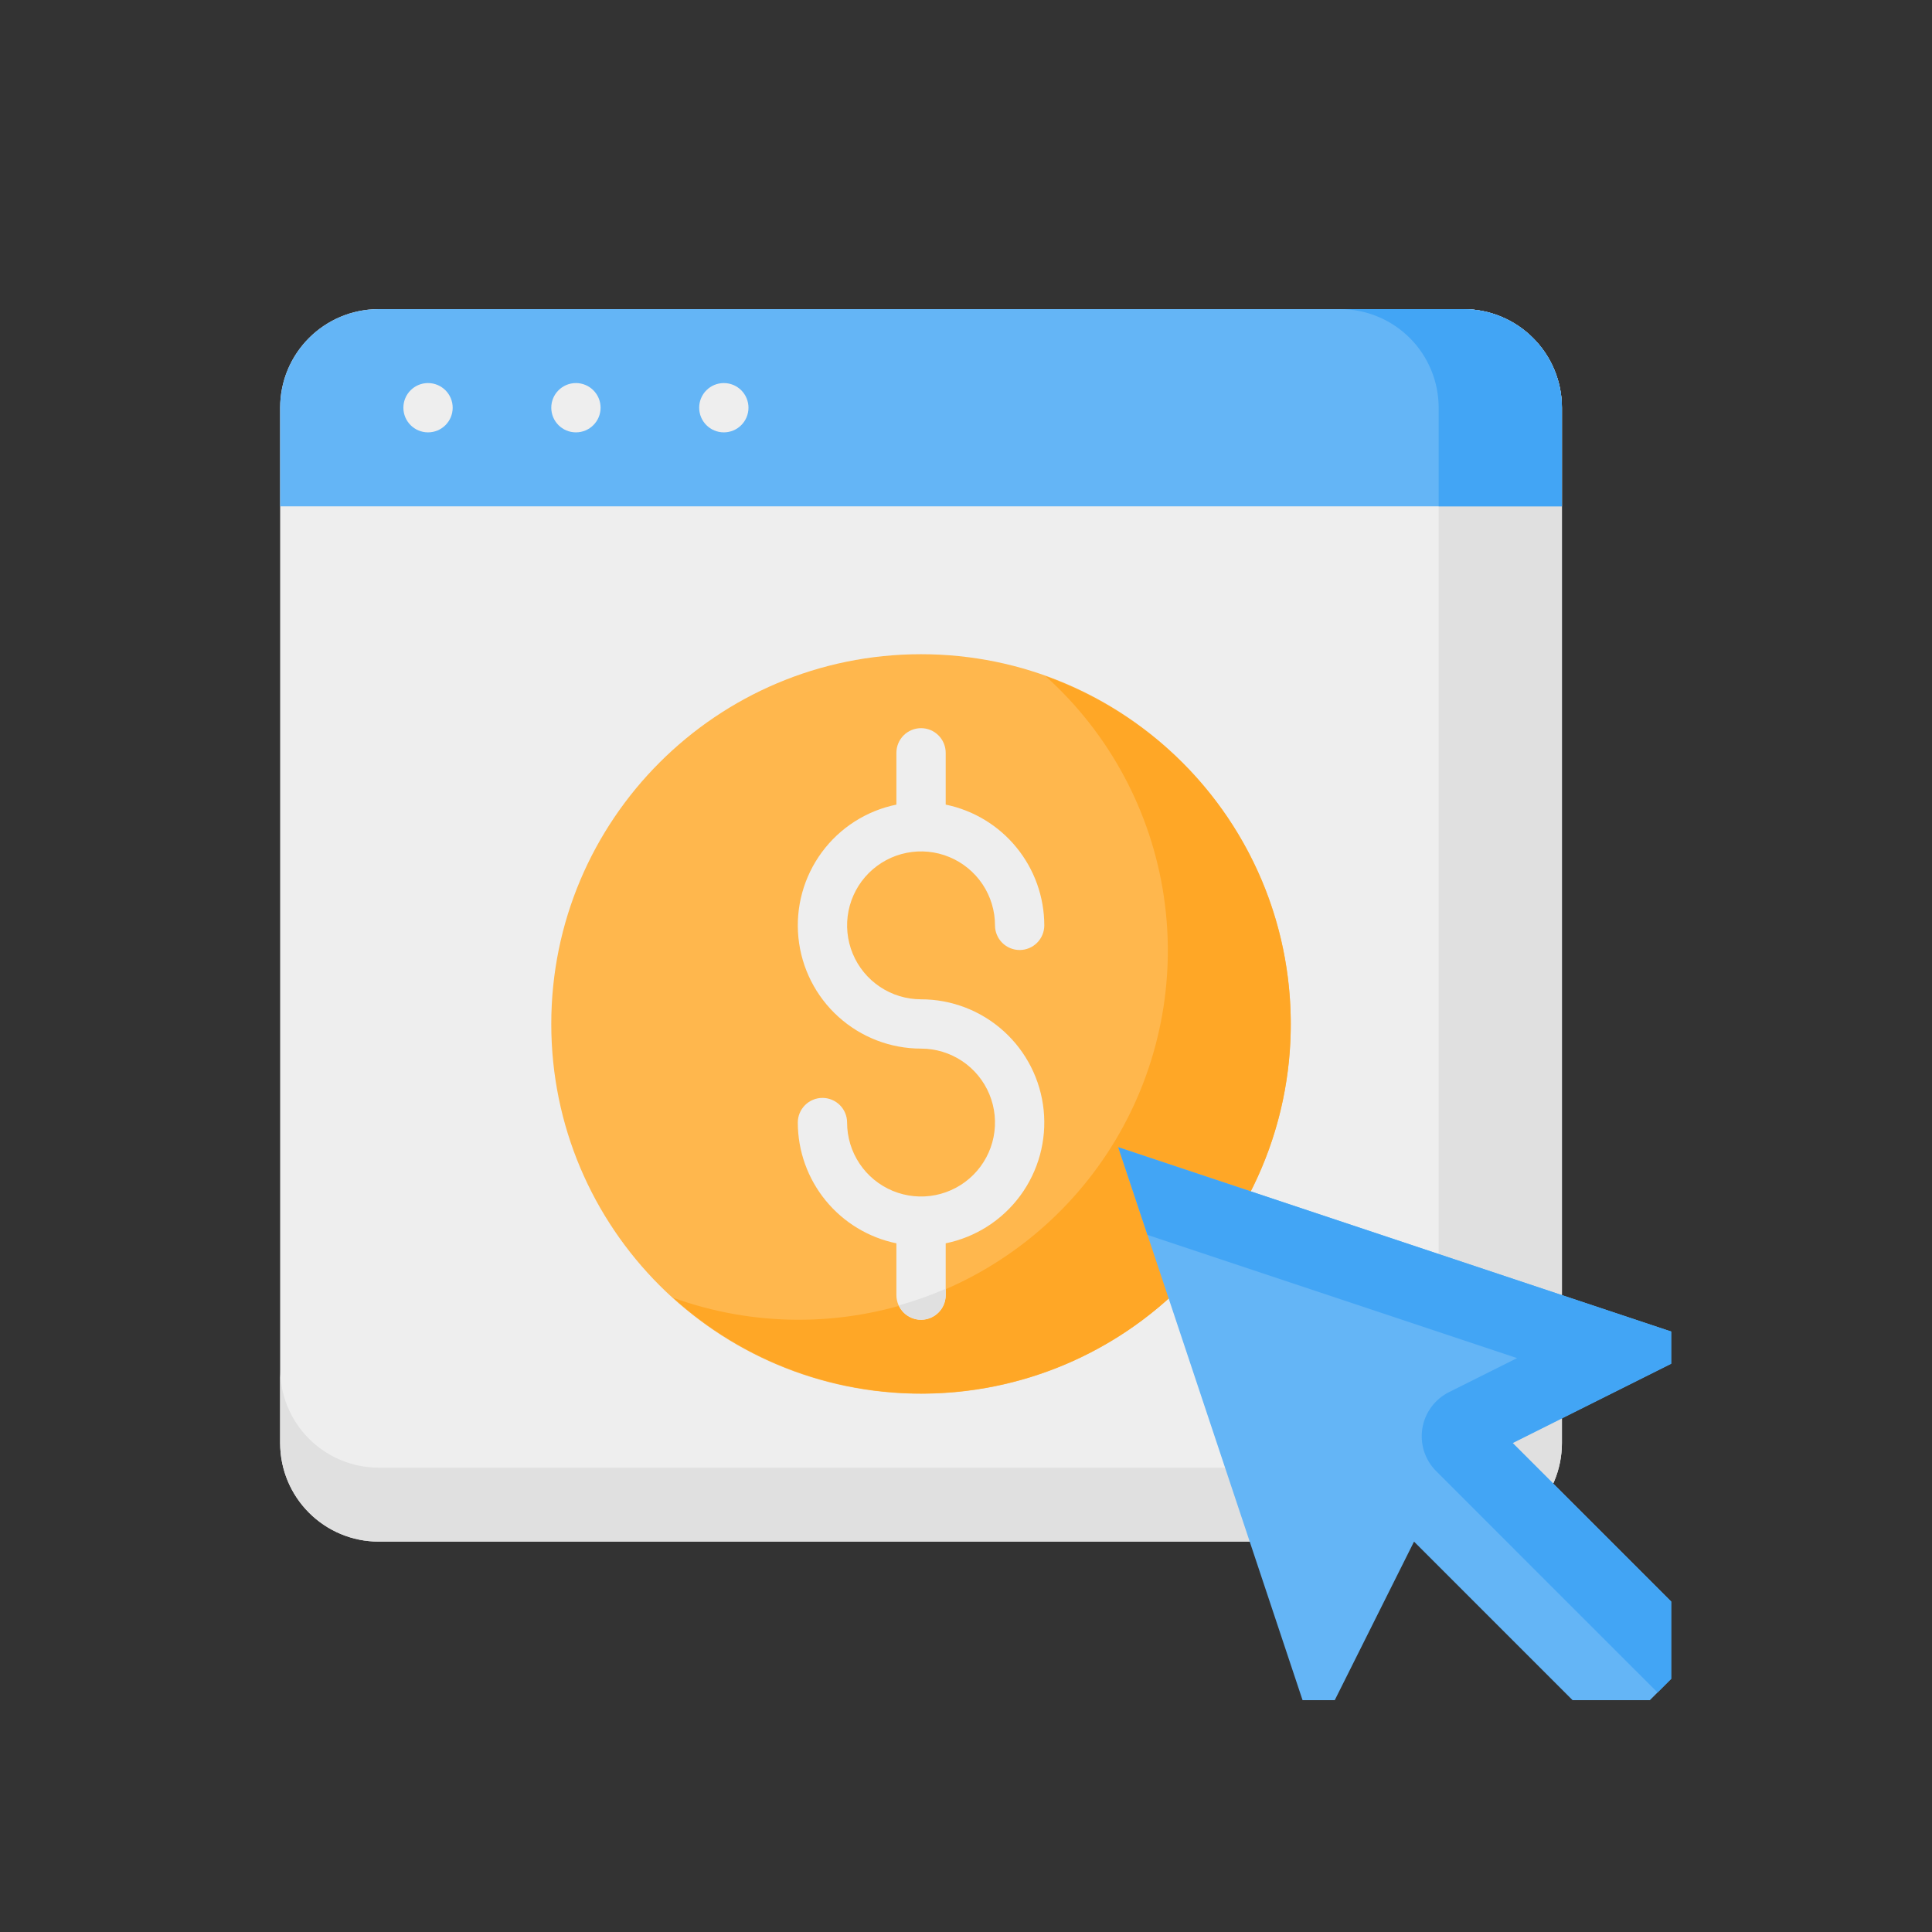
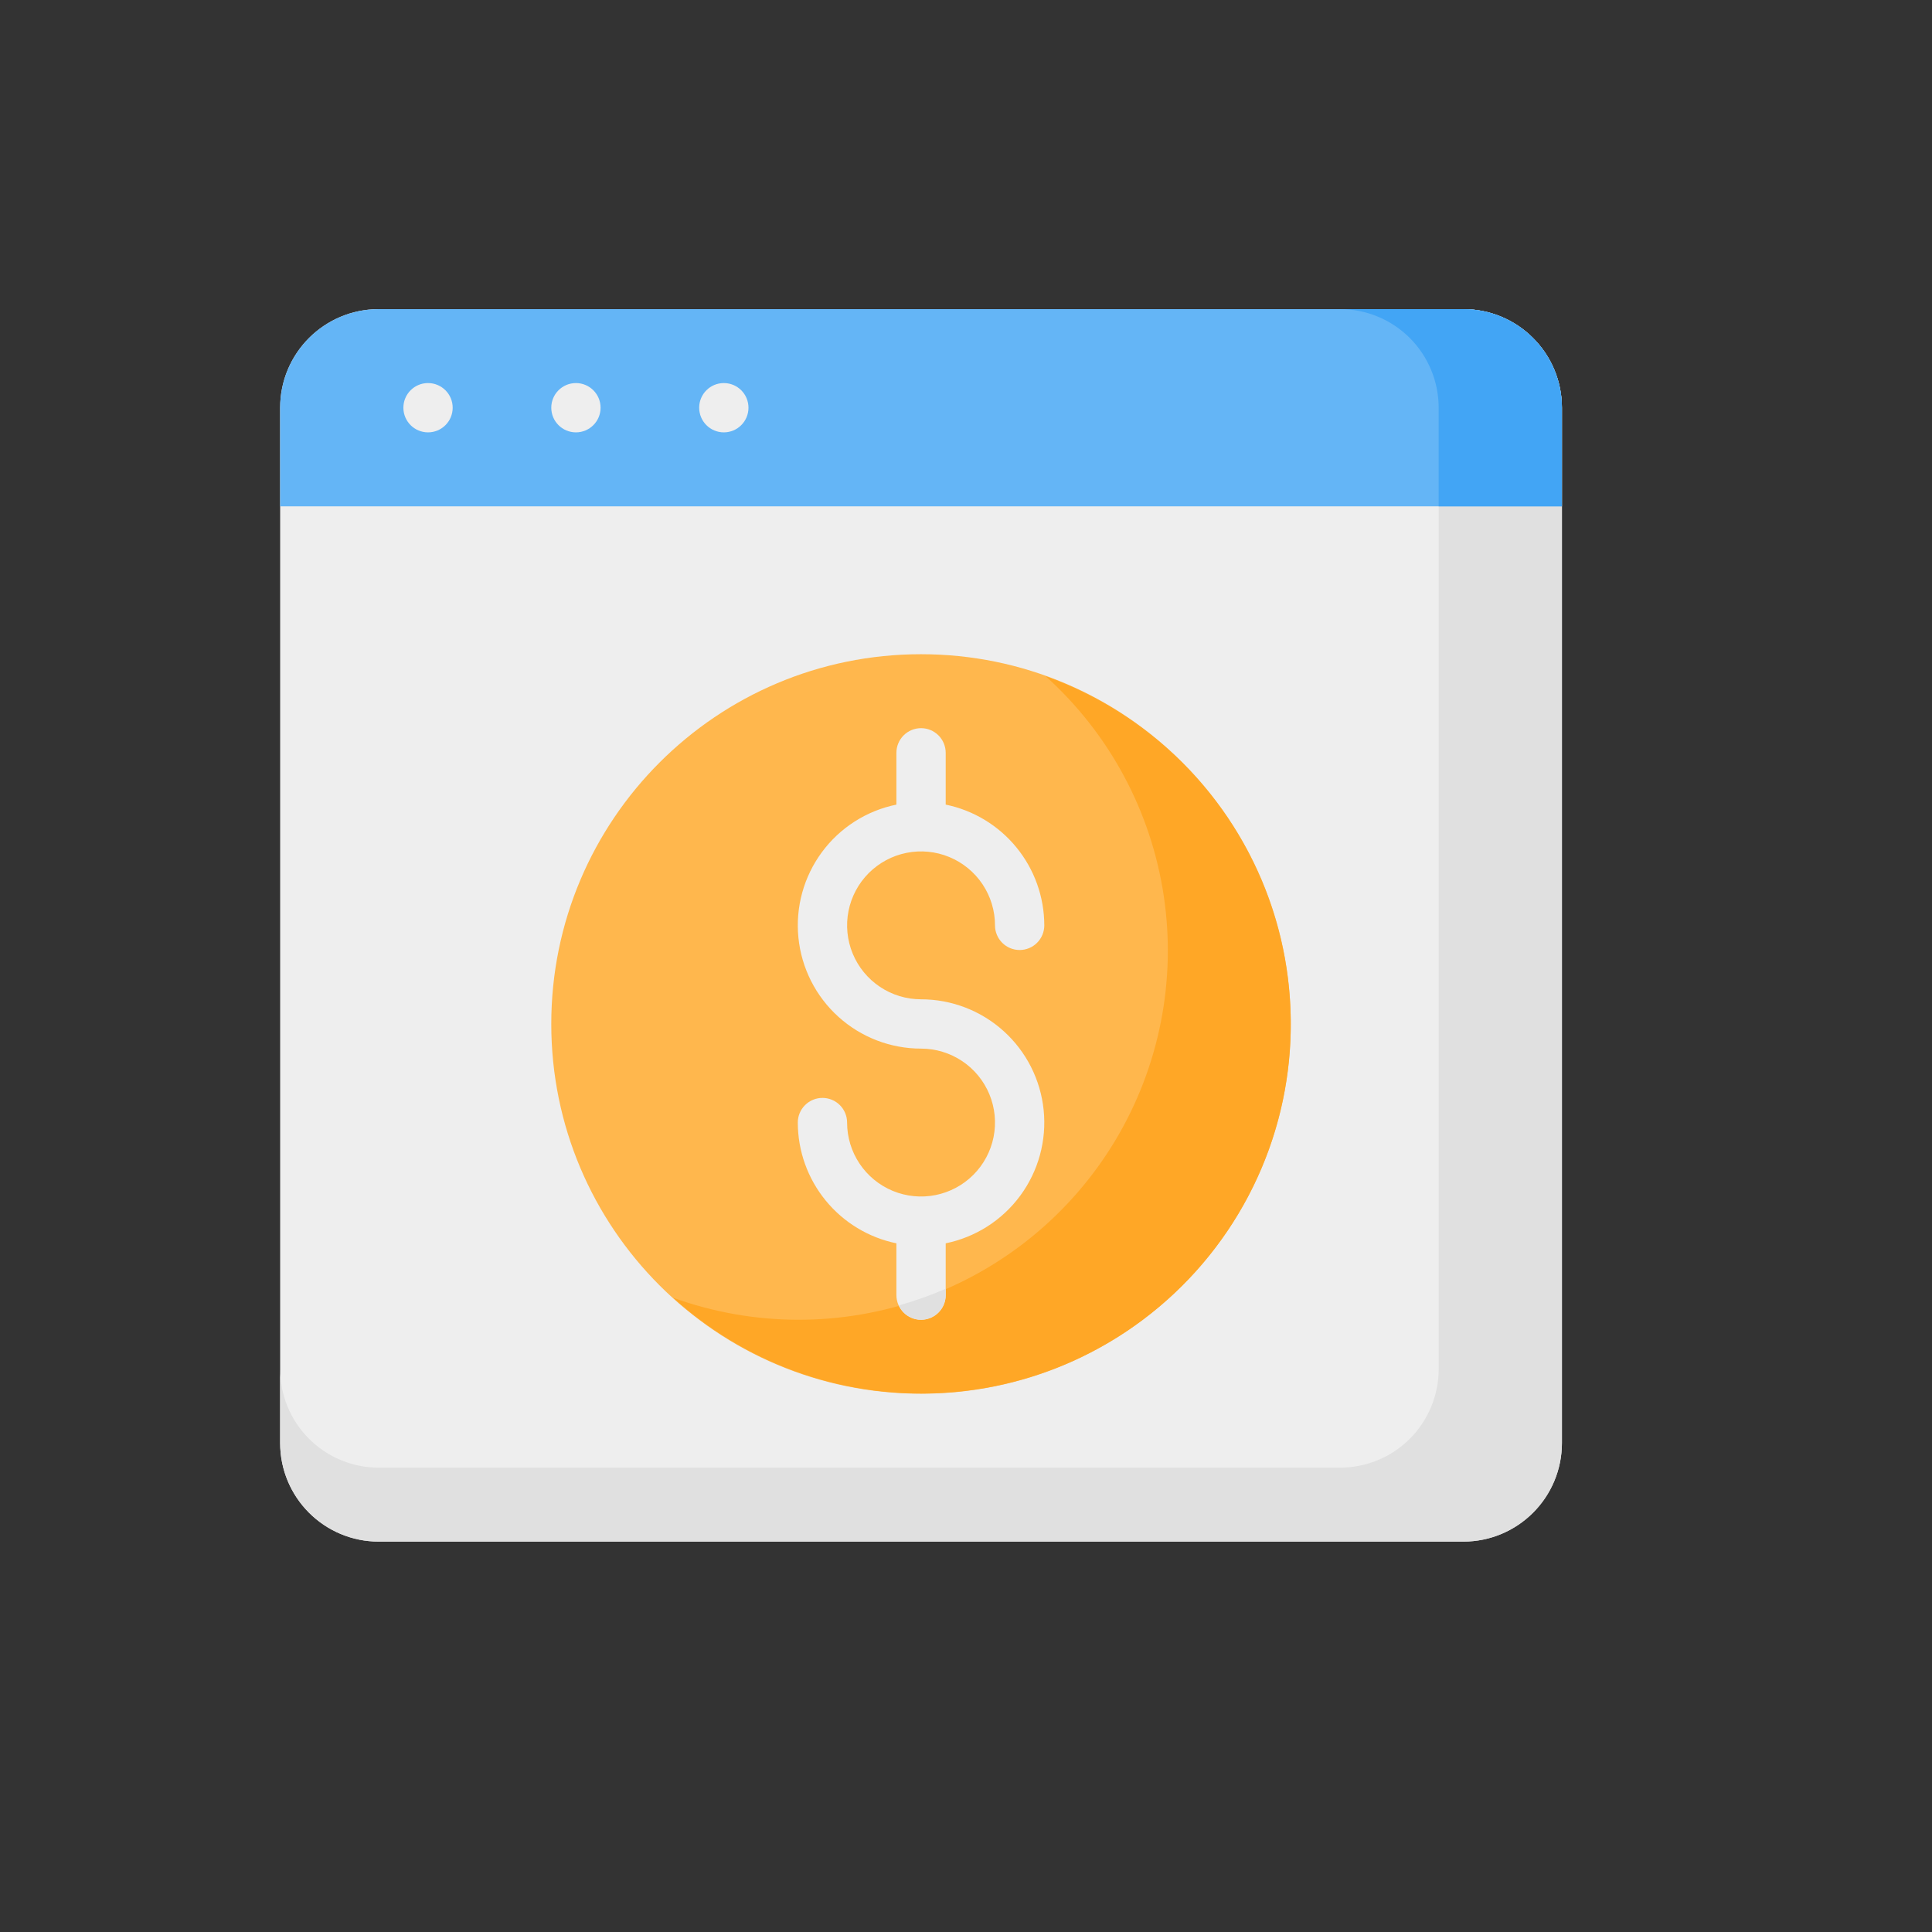
<svg xmlns="http://www.w3.org/2000/svg" width="200" height="200" viewBox="0 0 200 200" fill="none">
  <rect x="0" y="0" width="200" height="200" fill="#333333" stroke="none" />
  <g clip-path="url(#clip0_480_1438)">
    <path d="M151.483 32H39.207C33.57 32 29 36.57 29 42.207V149.379C29 155.016 33.57 159.586 39.207 159.586H151.483C157.12 159.586 161.69 155.016 161.69 149.379V42.207C161.69 36.57 157.12 32 151.483 32Z" fill="#EEEEEE" />
    <path d="M161.69 42.207V149.379C161.69 150.72 161.426 152.047 160.913 153.286C160.401 154.524 159.649 155.65 158.701 156.598C157.753 157.545 156.628 158.297 155.389 158.81C154.151 159.323 152.823 159.587 151.483 159.586H39.207C37.866 159.587 36.539 159.323 35.3 158.81C34.062 158.297 32.937 157.545 31.989 156.597C31.041 155.65 30.289 154.524 29.776 153.286C29.263 152.047 29 150.72 29 149.379V141.724C29 143.065 29.263 144.392 29.776 145.631C30.289 146.869 31.041 147.994 31.989 148.942C32.937 149.89 34.062 150.642 35.3 151.155C36.539 151.668 37.866 151.931 39.207 151.931H138.724C140.065 151.931 141.392 151.668 142.631 151.155C143.869 150.642 144.994 149.89 145.942 148.942C146.89 147.994 147.642 146.869 148.155 145.631C148.668 144.392 148.931 143.065 148.931 141.724V42.207C148.931 40.866 148.668 39.539 148.155 38.3C147.642 37.062 146.89 35.937 145.942 34.989C144.994 34.041 143.869 33.289 142.631 32.776C141.392 32.263 140.065 32 138.724 32H151.483C152.823 32 154.151 32.263 155.389 32.776C156.628 33.289 157.753 34.041 158.701 34.989C159.649 35.937 160.401 37.062 160.913 38.3C161.426 39.539 161.69 40.866 161.69 42.207V42.207Z" fill="#E0E0E0" />
    <path d="M161.69 42.207V52.414H29V42.207C29 40.866 29.263 39.539 29.776 38.3C30.289 37.062 31.041 35.937 31.989 34.989C32.937 34.041 34.062 33.289 35.3 32.776C36.539 32.263 37.866 32 39.207 32H151.483C152.823 32 154.151 32.263 155.389 32.776C156.628 33.289 157.753 34.041 158.701 34.989C159.649 35.937 160.401 37.062 160.913 38.3C161.426 39.539 161.69 40.866 161.69 42.207V42.207Z" fill="#64B5F6" />
    <path d="M44.309 44.758C45.719 44.758 46.861 43.616 46.861 42.206C46.861 40.797 45.719 39.655 44.309 39.655C42.9 39.655 41.758 40.797 41.758 42.206C41.758 43.616 42.9 44.758 44.309 44.758Z" fill="#EEEEEE" />
    <path d="M59.62 44.758C61.029 44.758 62.172 43.616 62.172 42.206C62.172 40.797 61.029 39.655 59.62 39.655C58.211 39.655 57.068 40.797 57.068 42.206C57.068 43.616 58.211 44.758 59.62 44.758Z" fill="#EEEEEE" />
    <path d="M74.931 44.758C76.34 44.758 77.482 43.616 77.482 42.206C77.482 40.797 76.34 39.655 74.931 39.655C73.521 39.655 72.379 40.797 72.379 42.206C72.379 43.616 73.521 44.758 74.931 44.758Z" fill="#EEEEEE" />
    <path d="M95.344 144.276C116.483 144.276 133.62 127.139 133.62 106C133.62 84.861 116.483 67.724 95.344 67.724C74.205 67.724 57.068 84.861 57.068 106C57.068 127.139 74.205 144.276 95.344 144.276Z" fill="#FFB74D" />
    <path d="M108.243 70C114.831 75.929 119.154 83.964 120.47 92.729C121.787 101.495 120.015 110.445 115.46 118.048C110.904 125.651 103.847 131.434 95.497 134.407C87.147 137.38 78.023 137.358 69.688 134.345C73.877 138.144 78.858 140.967 84.27 142.609C89.682 144.252 95.391 144.674 100.986 143.844C106.581 143.014 111.922 140.954 116.625 137.812C121.328 134.669 125.275 130.523 128.182 125.671C131.089 120.819 132.884 115.383 133.437 109.754C133.99 104.126 133.288 98.444 131.381 93.119C129.474 87.794 126.409 82.959 122.408 78.961C118.407 74.963 113.569 71.903 108.243 70V70Z" fill="#FFA726" />
-     <path d="M156.587 149.379L177.001 139.172L115.76 118.758L136.174 180L146.38 159.586L166.794 180L177.001 169.793L156.587 149.379Z" fill="#64B5F6" />
-     <path d="M177.001 139.172L115.76 118.758L118.786 127.836L157.048 140.59L149.998 144.115C149.274 144.477 148.647 145.005 148.168 145.657C147.689 146.308 147.372 147.064 147.242 147.863C147.113 148.661 147.175 149.478 147.423 150.248C147.672 151.018 148.099 151.717 148.671 152.289L171.589 175.205L177.001 169.793L156.587 149.379L177.001 139.172Z" fill="#42A5F5" />
    <path d="M95.347 103.448C93.832 103.448 92.352 102.999 91.094 102.158C89.835 101.317 88.853 100.121 88.274 98.723C87.695 97.324 87.543 95.785 87.838 94.3C88.134 92.815 88.863 91.451 89.933 90.38C91.004 89.31 92.368 88.581 93.853 88.285C95.338 87.99 96.877 88.141 98.276 88.721C99.675 89.3 100.87 90.281 101.712 91.54C102.553 92.799 103.002 94.279 103.002 95.793C103.002 96.47 103.271 97.119 103.749 97.597C104.228 98.076 104.877 98.345 105.553 98.345C106.23 98.345 106.879 98.076 107.358 97.597C107.836 97.119 108.105 96.47 108.105 95.793C108.101 92.853 107.084 90.005 105.224 87.728C103.365 85.451 100.778 83.884 97.898 83.293V77.931C97.898 77.254 97.629 76.605 97.151 76.127C96.672 75.648 96.023 75.379 95.347 75.379C94.67 75.379 94.021 75.648 93.542 76.127C93.064 76.605 92.795 77.254 92.795 77.931V83.293C89.697 83.925 86.944 85.685 85.071 88.232C83.197 90.778 82.335 93.93 82.653 97.076C82.971 100.221 84.445 103.137 86.791 105.257C89.136 107.378 92.185 108.552 95.347 108.552C96.861 108.552 98.341 109.001 99.6 109.842C100.858 110.683 101.84 111.879 102.419 113.277C102.998 114.676 103.15 116.215 102.855 117.7C102.559 119.185 101.83 120.549 100.76 121.62C99.689 122.691 98.325 123.42 96.84 123.715C95.355 124.01 93.816 123.859 92.417 123.279C91.018 122.7 89.823 121.719 88.981 120.46C88.14 119.201 87.691 117.721 87.691 116.207C87.691 115.53 87.422 114.881 86.944 114.403C86.465 113.924 85.816 113.655 85.14 113.655C84.463 113.655 83.814 113.924 83.335 114.403C82.857 114.881 82.588 115.53 82.588 116.207C82.592 119.147 83.609 121.995 85.469 124.272C87.328 126.549 89.915 128.116 92.795 128.708V134.069C92.795 134.746 93.064 135.395 93.542 135.873C94.021 136.352 94.67 136.621 95.347 136.621C96.023 136.621 96.672 136.352 97.151 135.873C97.629 135.395 97.898 134.746 97.898 134.069V128.708C100.996 128.075 103.749 126.315 105.622 123.768C107.496 121.222 108.358 118.07 108.04 114.925C107.722 111.779 106.248 108.863 103.902 106.743C101.557 104.623 98.508 103.449 95.347 103.448V103.448Z" fill="#EEEEEE" />
    <path d="M95.344 136.62C95.679 136.62 96.01 136.554 96.32 136.426C96.63 136.298 96.911 136.11 97.148 135.873C97.385 135.636 97.573 135.355 97.701 135.045C97.829 134.735 97.895 134.404 97.895 134.069V133.414C96.319 134.098 94.698 134.673 93.043 135.137C93.245 135.578 93.569 135.952 93.976 136.215C94.384 136.478 94.858 136.619 95.344 136.62Z" fill="#E0E0E0" />
    <path d="M161.688 42.207V52.414H148.93V42.207C148.93 40.866 148.666 39.539 148.153 38.3C147.641 37.062 146.889 35.937 145.941 34.989C144.993 34.041 143.868 33.289 142.629 32.776C141.391 32.263 140.063 32 138.723 32H151.481C152.822 32 154.149 32.263 155.388 32.776C156.626 33.289 157.752 34.041 158.699 34.989C159.647 35.937 160.399 37.062 160.912 38.3C161.425 39.539 161.689 40.866 161.688 42.207V42.207Z" fill="#42A5F5" />
  </g>
  <defs>
    <clipPath id="clip0_480_1438">
      <rect width="144" height="144" fill="white" transform="translate(29 32)" />
    </clipPath>
  </defs>
</svg>